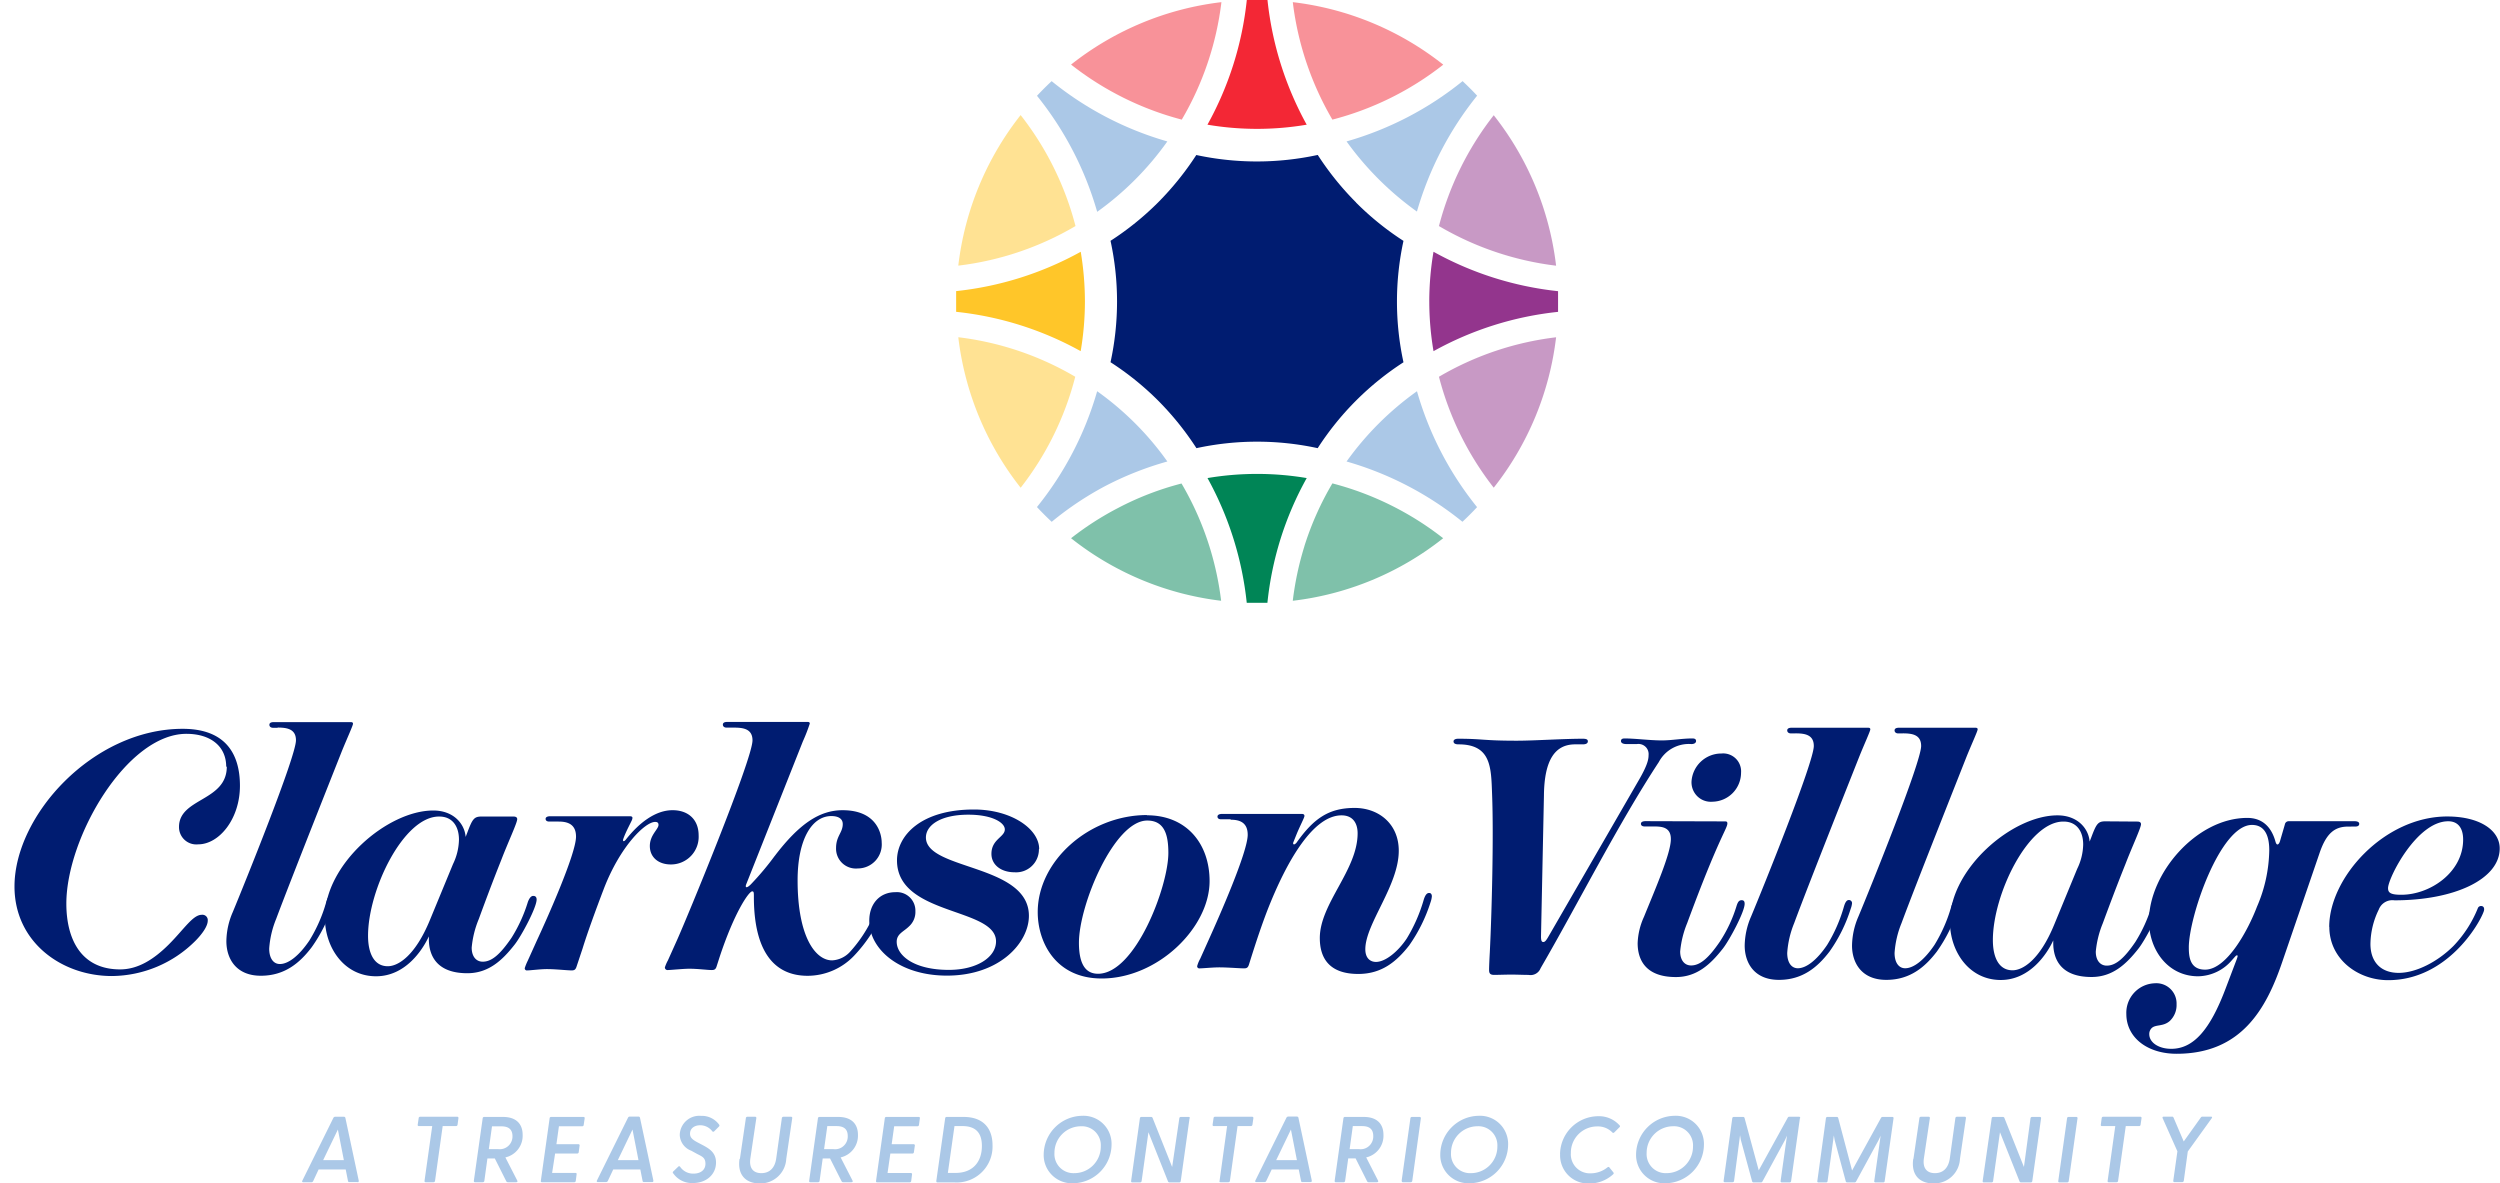
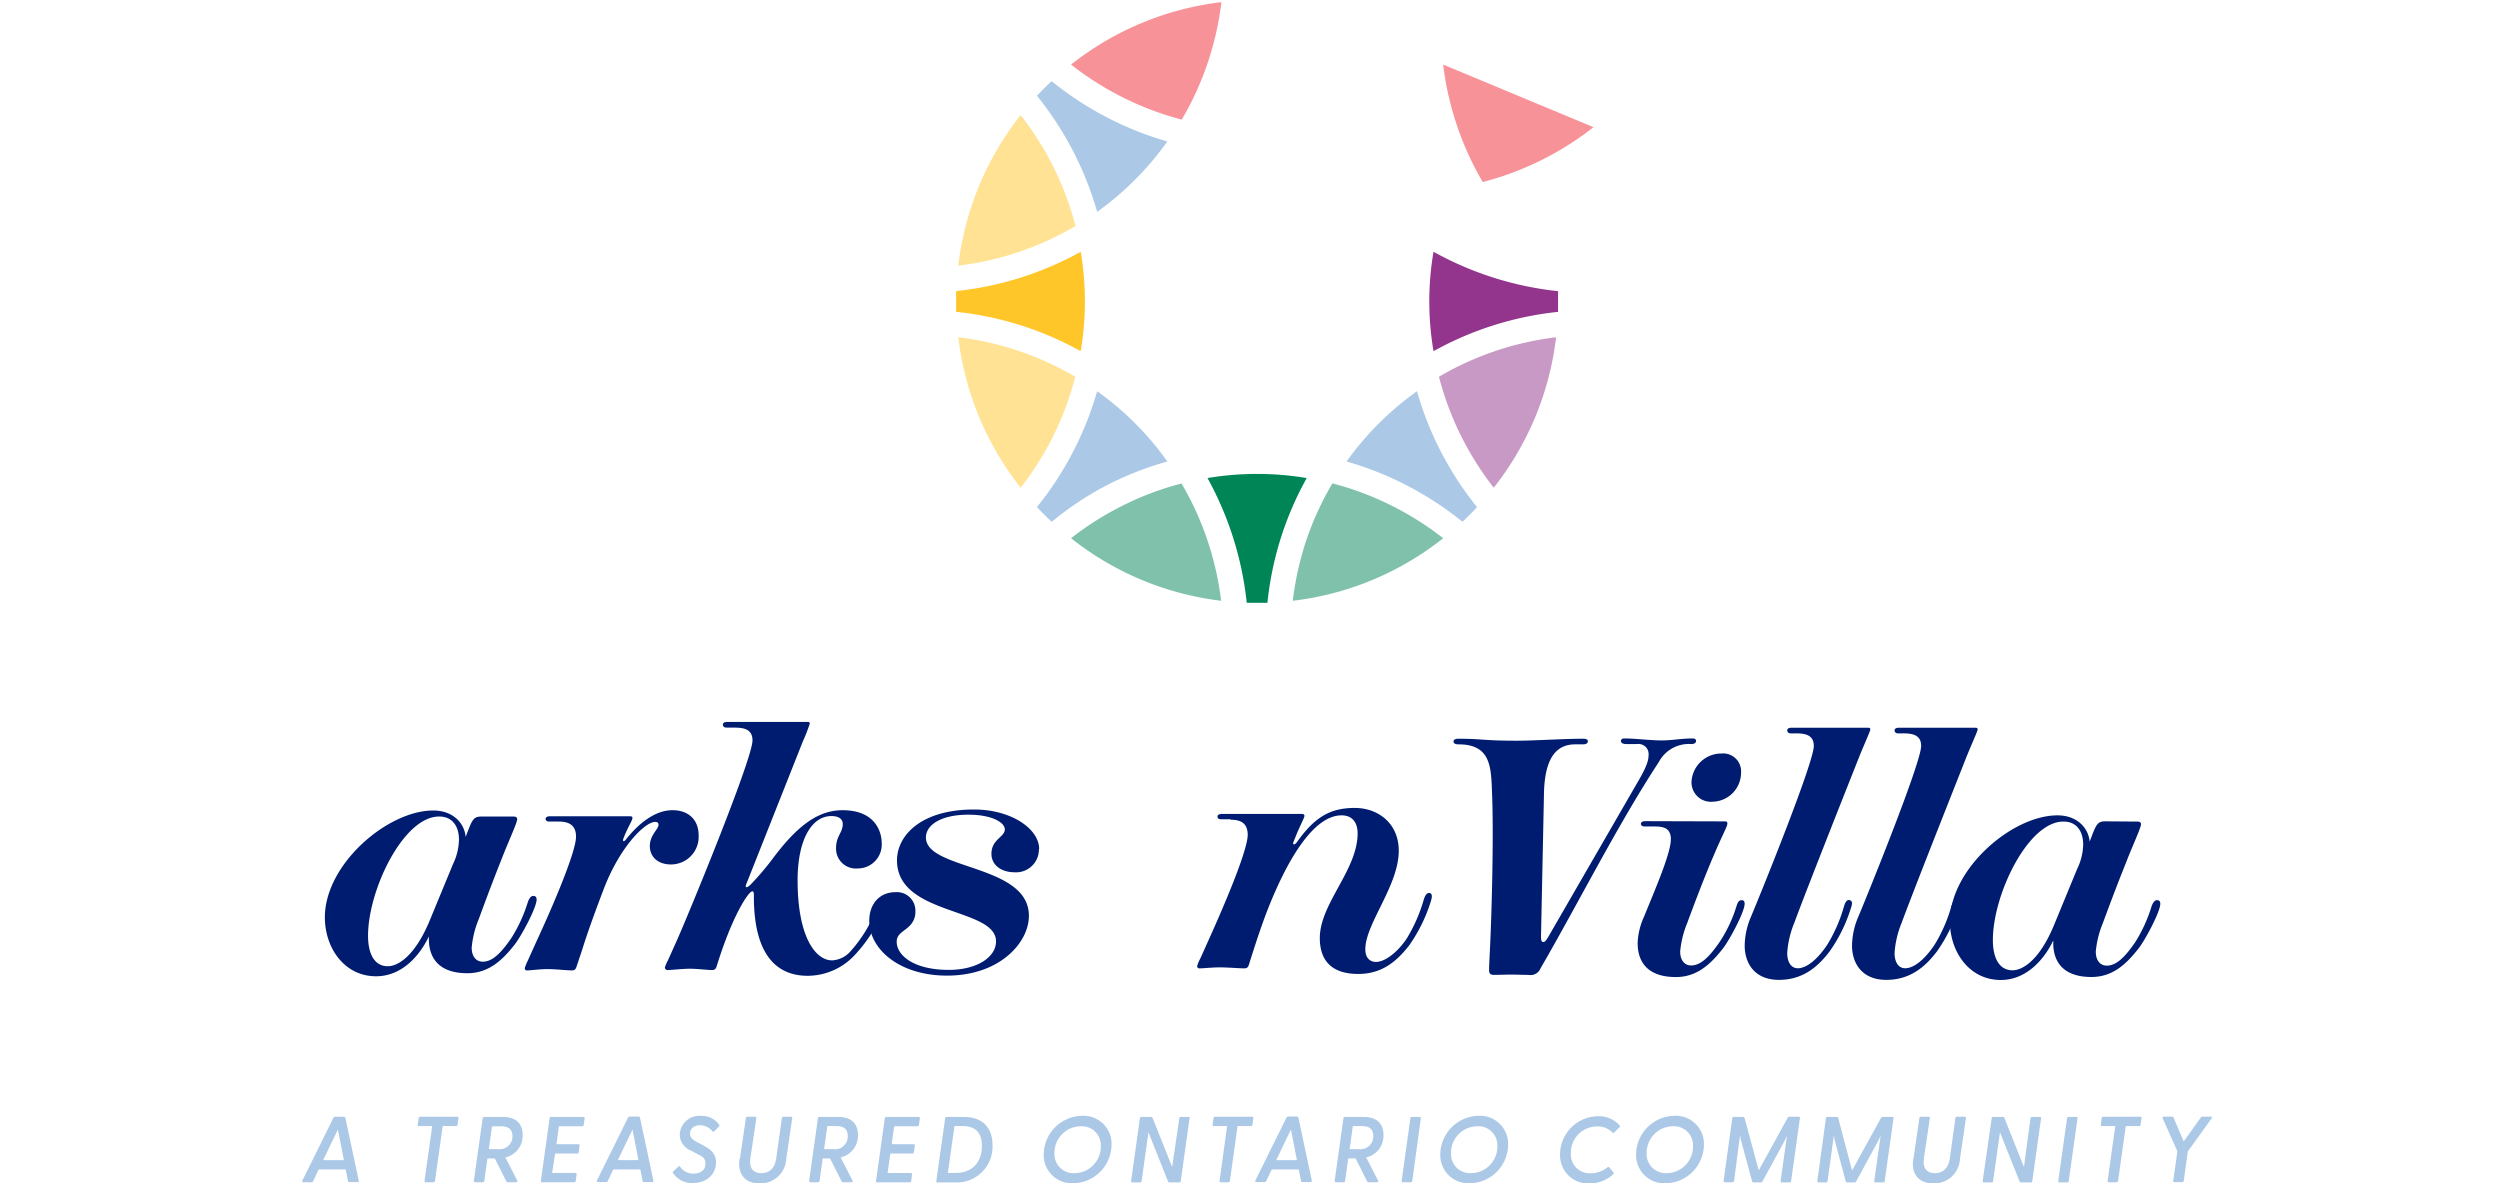
<svg xmlns="http://www.w3.org/2000/svg" width="169" height="80" fill="none">
  <g clip-path="url(#a)">
    <path fill="#ABC8E7" d="m23.245 78.427-.404-2.07-.997 2.07h1.401zm.92 1.48h-.548a.097.097 0 0 1-.034-.002.087.087 0 0 1-.03-.016.077.077 0 0 1-.02-.026.078.078 0 0 1-.01-.033l-.153-.772h-1.833l-.367.785a.127.127 0 0 1-.121.077h-.554c-.068 0-.088-.045-.056-.11l2.1-4.245a.134.134 0 0 1 .052-.054.133.133 0 0 1 .073-.018h.573a.1.1 0 0 1 .11.073l.904 4.244c0 .065 0 .11-.085.11m4.532-.094.52-3.703h-.904a.08.08 0 0 1-.035-.005.074.074 0 0 1-.043-.053.074.074 0 0 1 .001-.035l.065-.445a.096.096 0 0 1 .031-.067.101.101 0 0 1 .033-.02.1.1 0 0 1 .037-.005h2.508a.07.07 0 0 1 .034.005.077.077 0 0 1 .046.087l-.06.445a.105.105 0 0 1-.11.093h-.896l-.517 3.703a.106.106 0 0 1-.109.093h-.525c-.056 0-.08-.036-.076-.093zm4.347-2.146h.618a.862.862 0 0 0 .981-.87c0-.517-.33-.67-.759-.67h-.626l-.214 1.54zm1.922 2.126c.037.069 0 .113-.076.113h-.558a.123.123 0 0 1-.109-.065l-.775-1.544h-.5l-.207 1.512a.105.105 0 0 1-.109.097h-.525c-.056 0-.08-.036-.076-.097l.597-4.225a.097.097 0 0 1 .101-.092h1.276c.889 0 1.325.476 1.325 1.212a1.5 1.5 0 0 1-1.167 1.524l.803 1.565zm1.593.02.594-4.229a.095.095 0 0 1 .03-.067.088.088 0 0 1 .033-.02.092.092 0 0 1 .038-.005h2.192c.057 0 .081.036.077.092l-.065.445a.101.101 0 0 1-.031.068.1.1 0 0 1-.07.025h-1.574l-.17 1.213H39.1c.012 0 .024.001.035.005.011.005.02.012.029.021a.077.077 0 0 1 .017.067l-.06.449a.102.102 0 0 1-.109.089h-1.487l-.202 1.31h1.58c.06 0 .084.036.076.092l-.057.445a.102.102 0 0 1-.033.068.103.103 0 0 1-.072.025h-2.18c-.06 0-.085-.036-.077-.093zm6.601-1.399-.404-2.07-.993 2.07h1.397zm.92 1.48h-.548a.095.095 0 0 1-.034-.002.084.084 0 0 1-.05-.042.08.08 0 0 1-.01-.033l-.153-.772h-1.833l-.363.772a.133.133 0 0 1-.05.057.137.137 0 0 1-.071.02h-.558c-.068 0-.088-.044-.056-.109l2.1-4.245a.134.134 0 0 1 .052-.055.134.134 0 0 1 .073-.017h.573a.101.101 0 0 1 .109.073l.905 4.244c0 .065 0 .11-.085.11zm1.422-.582a.099.099 0 0 1 0-.125l.344-.332a.082.082 0 0 1 .062-.03.081.081 0 0 1 .063.03 1.06 1.06 0 0 0 .908.469c.489 0 .808-.255.808-.667 0-.413-.23-.493-.561-.663l-.404-.222a1.178 1.178 0 0 1-.771-1.068 1.323 1.323 0 0 1 1.441-1.285 1.441 1.441 0 0 1 1.233.613.099.099 0 0 1 0 .075.098.098 0 0 1-.021.031l-.32.32a.086.086 0 0 1-.107.026.088.088 0 0 1-.03-.026 1.024 1.024 0 0 0-.807-.404c-.404 0-.695.214-.695.57 0 .254.15.404.541.606l.376.198c.404.222.84.493.84 1.144 0 .808-.654 1.387-1.55 1.387a1.528 1.528 0 0 1-1.354-.671m4.519-.962.403-2.754a.096.096 0 0 1 .032-.067.103.103 0 0 1 .032-.02.101.101 0 0 1 .037-.005h.525a.075.075 0 0 1 .08.057.076.076 0 0 1 .001.035l-.404 2.721c-.097.671.206.999.743.999s.913-.328 1.006-.999l.38-2.72a.105.105 0 0 1 .108-.093h.513a.07.07 0 0 1 .035.005c.011.005.02.011.029.02a.077.077 0 0 1 .017.067l-.404 2.754A1.752 1.752 0 0 1 51.358 80c-.937 0-1.526-.574-1.365-1.661m5.715-.659h.622a.845.845 0 0 0 .696-.213.858.858 0 0 0 .281-.673c0-.517-.327-.67-.759-.67h-.622l-.218 1.555zm1.922 2.126c.036.069 0 .113-.077.113H57a.114.114 0 0 1-.109-.065l-.78-1.544h-.496l-.21 1.512a.099.099 0 0 1-.032.07.107.107 0 0 1-.034.021.11.11 0 0 1-.039.006h-.525c-.056 0-.084-.036-.076-.097l.593-4.225a.097.097 0 0 1 .101-.092h1.276c.893 0 1.329.476 1.329 1.212a1.506 1.506 0 0 1-1.171 1.524l.803 1.565zm1.59.02.593-4.229c0-.012.003-.025.009-.036a.099.099 0 0 1 .022-.031.09.09 0 0 1 .032-.02.089.089 0 0 1 .038-.005h2.192a.068.068 0 0 1 .035.005c.011.004.02.011.028.02a.073.073 0 0 1 .014.067l-.06.445a.1.1 0 0 1-.105.093h-1.571l-.17 1.213h1.482a.08.08 0 0 1 .035.006.076.076 0 0 1 .03.02.082.082 0 0 1 .02.067l-.065.449a.101.101 0 0 1-.01.037.09.09 0 0 1-.025.03.099.099 0 0 1-.035.019.097.097 0 0 1-.039.003h-1.482l-.19 1.318h1.58c.056 0 .08.036.076.092l-.056.445a.105.105 0 0 1-.11.093h-2.192c-.057 0-.08-.036-.077-.093m5.381-.545c1.175 0 1.776-.76 1.776-1.824 0-.869-.403-1.342-1.32-1.342h-.533l-.448 3.166h.525zm-1.305.537.598-4.229a.095.095 0 0 1 .031-.067.09.09 0 0 1 .032-.02.092.092 0 0 1 .038-.005h1.147c1.34 0 1.954.784 1.954 1.916a2.429 2.429 0 0 1-1.579 2.364 2.414 2.414 0 0 1-.993.146h-1.15c-.057 0-.082-.036-.078-.093m11.119-2.341a1.293 1.293 0 0 0-.368-.984 1.278 1.278 0 0 0-.98-.377 1.793 1.793 0 0 0-1.785 1.802 1.287 1.287 0 0 0 1.353 1.367 1.782 1.782 0 0 0 1.264-.534 1.797 1.797 0 0 0 .516-1.274zm-3.86.526a2.643 2.643 0 0 1 2.604-2.595 1.898 1.898 0 0 1 1.983 1.969 2.632 2.632 0 0 1-2.596 2.591 1.905 1.905 0 0 1-1.991-1.965zm9.859-2.426-.594 4.241a.1.1 0 0 1-.105.093h-.646a.114.114 0 0 1-.11-.065l-1.324-3.327-.46 3.299a.105.105 0 0 1-.11.093h-.524c-.057 0-.08-.036-.077-.093l.594-4.24a.102.102 0 0 1 .031-.068.091.091 0 0 1 .033-.02.087.087 0 0 1 .037-.005h.646a.106.106 0 0 1 .064.012.11.11 0 0 1 .045.048l1.324 3.323.485-3.29a.101.101 0 0 1 .105-.093h.525a.07.07 0 0 1 .035.005c.011.005.02.012.028.02.008.01.014.02.017.032a.08.08 0 0 1 0 .035m2.011 4.229.509-3.703h-.904c-.057 0-.081-.036-.077-.093l.064-.445a.098.098 0 0 1 .102-.092h2.507a.08.08 0 0 1 .085.092l-.064.445a.107.107 0 0 1-.11.093h-.896l-.517 3.703a.107.107 0 0 1-.036.068.109.109 0 0 1-.073.025h-.525c-.057 0-.08-.036-.073-.093m5.236-1.399-.404-2.07-.997 2.07h1.401zm.925 1.48h-.553a.096.096 0 0 1-.034-.002.083.083 0 0 1-.051-.042.09.09 0 0 1-.008-.033l-.154-.772h-1.829l-.367.772a.122.122 0 0 1-.121.077h-.558c-.069 0-.089-.044-.056-.109l2.1-4.245a.14.14 0 0 1 .051-.054.143.143 0 0 1 .074-.019h.577a.104.104 0 0 1 .066.018.099.099 0 0 1 .039.055l.904 4.245c0 .065 0 .11-.08.11zm2.64-2.227h.618a.846.846 0 0 0 .696-.213.862.862 0 0 0 .282-.673c0-.517-.328-.67-.756-.67h-.626l-.214 1.555zm1.918 2.126c.041.069 0 .113-.076.113h-.554a.11.11 0 0 1-.064-.016.112.112 0 0 1-.044-.048l-.776-1.545h-.5l-.21 1.512a.109.109 0 0 1-.01.039.1.1 0 0 1-.096.059H90.3c-.057 0-.08-.037-.077-.098l.593-4.225a.1.1 0 0 1 .032-.067.09.09 0 0 1 .032-.02.092.092 0 0 1 .038-.005h1.276c.892 0 1.328.476 1.328 1.212a1.5 1.5 0 0 1-1.167 1.524l.8 1.565zm1.596.02.593-4.229a.092.092 0 0 1 .01-.036.092.092 0 0 1 .054-.05.093.093 0 0 1 .038-.006h.52a.09.09 0 0 1 .036.005.084.084 0 0 1 .029.02c.008.01.014.02.017.032a.07.07 0 0 1 .003.035l-.581 4.229a.108.108 0 0 1-.036.068.11.11 0 0 1-.074.025h-.524c-.057 0-.081-.036-.073-.093m6.46-2.329a1.293 1.293 0 0 0-.821-1.279 1.28 1.28 0 0 0-.531-.083 1.792 1.792 0 0 0-1.781 1.803 1.286 1.286 0 0 0 .821 1.282c.17.065.35.094.532.085a1.784 1.784 0 0 0 1.264-.534 1.79 1.79 0 0 0 .516-1.274zm-3.86.526c.012-.686.29-1.342.776-1.826a2.633 2.633 0 0 1 1.828-.769 1.896 1.896 0 0 1 1.85 1.2c.097.245.142.506.133.769a2.63 2.63 0 0 1-2.596 2.591 1.905 1.905 0 0 1-1.99-1.965zm8.097 0a2.596 2.596 0 0 1 2.576-2.567 1.863 1.863 0 0 1 1.469.642.07.07 0 0 1 .009.035.075.075 0 0 1-.009.036.072.072 0 0 1-.023.027l-.355.355a.083.083 0 0 1-.03.024.08.08 0 0 1-.037.009.078.078 0 0 1-.037-.009.075.075 0 0 1-.03-.024 1.35 1.35 0 0 0-1.018-.404 1.775 1.775 0 0 0-1.784 1.791 1.287 1.287 0 0 0 1.348 1.379 1.807 1.807 0 0 0 1.127-.404c.053-.037.093-.037.125 0l.279.347c.032.049.02.093-.033.133-.434.393-.998.61-1.582.611a1.895 1.895 0 0 1-1.436-.555 1.91 1.91 0 0 1-.555-1.438m8.984-.514a1.288 1.288 0 0 0-.822-1.278 1.273 1.273 0 0 0-.53-.084 1.793 1.793 0 0 0-1.782 1.803 1.29 1.29 0 0 0 1.354 1.367 1.792 1.792 0 0 0 1.78-1.807zm-3.848.526c.012-.686.29-1.342.776-1.826a2.633 2.633 0 0 1 1.828-.769 1.896 1.896 0 0 1 1.85 1.2c.097.245.142.506.133.769a2.63 2.63 0 0 1-2.597 2.591 1.9 1.9 0 0 1-1.854-1.197 1.904 1.904 0 0 1-.136-.768zm11.074-2.426-.594 4.241a.096.096 0 0 1-.064.087.086.086 0 0 1-.037.006h-.525a.078.078 0 0 1-.035-.006.075.075 0 0 1-.029-.02.071.071 0 0 1-.018-.031.087.087 0 0 1-.003-.036l.432-3.068-.133.295-1.518 2.79a.125.125 0 0 1-.044.056.124.124 0 0 1-.07.02h-.484a.102.102 0 0 1-.109-.076l-.763-2.802-.052-.312-.404 3.085a.1.1 0 0 1-.034.068.104.104 0 0 1-.072.025h-.524c-.057 0-.081-.036-.077-.093l.585-4.229a.094.094 0 0 1 .01-.036.085.085 0 0 1 .022-.031.085.085 0 0 1 .032-.02.094.094 0 0 1 .038-.005h.634c.056 0 .08.024.1.088l.953 3.522 1.963-3.562a.105.105 0 0 1 .042-.047.11.11 0 0 1 .063-.013h.658c.057 0 .081.036.077.092m6.31.012-.598 4.241a.095.095 0 0 1-.008.037.119.119 0 0 1-.022.031.097.097 0 0 1-.033.02.092.092 0 0 1-.037.005h-.521a.074.074 0 0 1-.067-.025.074.074 0 0 1-.017-.031.076.076 0 0 1-.001-.037l.432-3.068-.133.295-1.519 2.79a.118.118 0 0 1-.112.077h-.485a.101.101 0 0 1-.109-.077l-.751-2.79-.053-.311-.424 3.084a.099.099 0 0 1-.034.068.096.096 0 0 1-.07.025h-.514a.068.068 0 0 1-.034-.005.067.067 0 0 1-.028-.02.077.077 0 0 1-.016-.033.071.071 0 0 1 .002-.035l.581-4.24a.114.114 0 0 1 .009-.037.121.121 0 0 1 .022-.031.097.097 0 0 1 .033-.02.089.089 0 0 1 .037-.005h.634c.057 0 .081.024.101.088l.933 3.534 1.958-3.562a.107.107 0 0 1 .046-.046.11.11 0 0 1 .064-.014h.658c.056 0 .08.036.076.092zm1.345 2.742.404-2.754c0-.012.004-.025.009-.036a.093.093 0 0 1 .055-.05.098.098 0 0 1 .037-.006h.525a.077.077 0 0 1 .064.026.07.07 0 0 1 .016.031.085.085 0 0 1 .001.035l-.404 2.721c-.097.671.21.999.747.999s.908-.328 1.006-.999l.375-2.72a.105.105 0 0 1 .036-.069.106.106 0 0 1 .073-.024h.525a.07.07 0 0 1 .035.005.067.067 0 0 1 .028.02.076.076 0 0 1 .018.067l-.404 2.754A1.744 1.744 0 0 1 130.701 80c-.937 0-1.523-.574-1.365-1.661m8.641-2.742-.594 4.241a.105.105 0 0 1-.035.07.101.101 0 0 1-.074.023h-.642a.112.112 0 0 1-.065-.014.114.114 0 0 1-.044-.05l-1.325-3.328-.464 3.299a.1.1 0 0 1-.034.068.097.097 0 0 1-.071.025h-.525c-.056 0-.08-.036-.076-.093l.61-4.24a.092.092 0 0 1 .063-.087.092.092 0 0 1 .037-.006h.646a.102.102 0 0 1 .064.013c.02.01.036.027.046.047l1.324 3.323.444-3.29a.103.103 0 0 1 .109-.093h.525a.07.07 0 0 1 .035.005.085.085 0 0 1 .029.02.08.08 0 0 1 .016.032.07.07 0 0 1 .001.035zm1.163 4.229.593-4.229a.118.118 0 0 1 .009-.036.12.12 0 0 1 .022-.031.097.097 0 0 1 .033-.02.089.089 0 0 1 .037-.005h.525a.077.077 0 0 1 .064.026c.008.009.013.02.016.031a.084.084 0 0 1 .001.035l-.594 4.241a.104.104 0 0 1-.036.068.103.103 0 0 1-.073.025h-.521a.063.063 0 0 1-.034-.005.067.067 0 0 1-.028-.02.066.066 0 0 1-.016-.033.071.071 0 0 1 .002-.035m3.335-.012.517-3.703h-.9a.075.075 0 0 1-.036-.005.086.086 0 0 1-.028-.021.086.086 0 0 1-.015-.032.084.084 0 0 1 .002-.035l.06-.445a.114.114 0 0 1 .009-.036.11.11 0 0 1 .022-.031.112.112 0 0 1 .033-.02.101.101 0 0 1 .037-.005h2.512a.077.077 0 0 1 .064.026.074.074 0 0 1 .016.066l-.064.445a.1.1 0 0 1-.105.093h-.897l-.52 3.703a.1.1 0 0 1-.105.093h-.525a.08.08 0 0 1-.035-.005.074.074 0 0 1-.028-.02.068.068 0 0 1-.015-.033.07.07 0 0 1 .001-.035zm7.034-4.229-1.615 2.244-.27 1.977a.106.106 0 0 1-.11.093h-.524c-.057 0-.081-.036-.077-.093l.279-1.989-.994-2.232c-.032-.068 0-.112.073-.112h.549a.101.101 0 0 1 .064.012.1.1 0 0 1 .045.048l.691 1.617 1.154-1.617a.135.135 0 0 1 .052-.047.135.135 0 0 1 .07-.013h.569c.073 0 .093.044.044.112z" />
    <path fill="#F32735" d="M82.568.146a20.181 20.181 0 0 0-10.164 4.22 20.532 20.532 0 0 0 7.483 3.72 20.51 20.51 0 0 0 2.681-7.94z" opacity=".5" />
    <path fill="#ABC8E7" d="M74.176 14.315a20.266 20.266 0 0 0 4.736-4.754 22.086 22.086 0 0 1-7.821-4.075c-.343.32-.674.65-.99.99a22.242 22.242 0 0 1 4.067 7.839" />
    <path fill="#FFC629" d="M68.989 7.786a20.227 20.227 0 0 0-4.208 10.171 20.389 20.389 0 0 0 7.923-2.676A20.46 20.46 0 0 0 69 7.786" opacity=".5" />
    <path fill="#FFC629" d="M73.054 23.738c.19-1.11.285-2.233.287-3.359a20.697 20.697 0 0 0-.283-3.36 22.192 22.192 0 0 1-8.423 2.66v1.4a22.105 22.105 0 0 1 8.42 2.66z" />
-     <path fill="#F32735" d="M85.681 0h-1.397a22.115 22.115 0 0 1-2.661 8.429c2.221.376 4.49.376 6.71 0A22.277 22.277 0 0 1 85.682 0z" />
-     <path fill="#93358D" d="M105.192 17.962a20.23 20.23 0 0 0-4.215-10.172 20.503 20.503 0 0 0-3.704 7.491 20.451 20.451 0 0 0 7.919 2.68z" opacity=".5" />
-     <path fill="#ABC8E7" d="M98.865 5.49a22.084 22.084 0 0 1-7.838 4.07 20.638 20.638 0 0 0 4.757 4.742 22.322 22.322 0 0 1 4.07-7.834c-.315-.34-.65-.67-.989-.99" />
-     <path fill="#F32735" d="M97.557 4.366A20.181 20.181 0 0 0 87.393.146a20.58 20.58 0 0 0 2.677 7.94 20.397 20.397 0 0 0 7.487-3.708" opacity=".5" />
+     <path fill="#F32735" d="M97.557 4.366a20.58 20.58 0 0 0 2.677 7.94 20.397 20.397 0 0 0 7.487-3.708" opacity=".5" />
    <path fill="#93358D" d="M100.973 32.972a20.232 20.232 0 0 0 4.219-10.172 20.416 20.416 0 0 0-7.919 2.669 20.517 20.517 0 0 0 3.7 7.495" opacity=".5" />
    <path fill="#93358D" d="M96.62 20.379a20.02 20.02 0 0 0 .286 3.36 22.077 22.077 0 0 1 8.419-2.657v-1.398a22.15 22.15 0 0 1-8.42-2.665 20.193 20.193 0 0 0-.286 3.36z" />
    <path fill="#ABC8E7" d="M99.85 34.282a22.12 22.12 0 0 1-4.062-7.835 20.384 20.384 0 0 0-4.76 4.75 22.152 22.152 0 0 1 7.833 4.075c.344-.32.674-.65.99-.99z" />
    <path fill="#FFC629" d="M64.781 22.797a20.265 20.265 0 0 0 4.216 10.175 20.434 20.434 0 0 0 3.69-7.503 20.382 20.382 0 0 0-7.906-2.672z" opacity=".5" />
    <path fill="#008556" d="M86.561 36.44a21.974 21.974 0 0 1 1.773-4.123 20.19 20.19 0 0 0-6.707 0 22.22 22.22 0 0 1 2.653 8.433h1.397c.15-1.462.447-2.906.884-4.31z" />
    <path fill="#008556" d="M88.172 36.946a20.734 20.734 0 0 0-.78 3.666 20.144 20.144 0 0 0 10.165-4.228 20.52 20.52 0 0 0-7.487-3.707 20.26 20.26 0 0 0-1.898 4.26" opacity=".5" />
    <path fill="#ABC8E7" d="M71.099 35.272a21.535 21.535 0 0 1 3.634-2.425 21.788 21.788 0 0 1 4.18-1.65 19.92 19.92 0 0 0-2.173-2.575 20.185 20.185 0 0 0-2.572-2.175 22.194 22.194 0 0 1-4.07 7.83c.32.343.651.674.993.995" />
    <path fill="#008556" d="M75.538 34.362a20.297 20.297 0 0 0-3.134 2.022 20.181 20.181 0 0 0 10.144 4.228 20.497 20.497 0 0 0-2.677-7.927 19.98 19.98 0 0 0-4.333 1.677z" opacity=".5" />
-     <path fill="#001C71" d="M91.668 13.684a19.616 19.616 0 0 1-2.588-3.21c-1.351.292-2.728.44-4.11.441-1.378 0-2.752-.147-4.1-.436a19.865 19.865 0 0 1-2.588 3.21 19.477 19.477 0 0 1-3.21 2.59 19.355 19.355 0 0 1 0 8.207 19.471 19.471 0 0 1 3.223 2.6c.97.977 1.837 2.053 2.584 3.21a19.364 19.364 0 0 1 8.197 0 19.459 19.459 0 0 1 5.799-5.806 19.333 19.333 0 0 1 0-8.206 19.269 19.269 0 0 1-3.207-2.592M15.291 51.827c0-1.383-1.062-2.22-2.69-2.22-4.037 0-8.116 7.018-8.116 11.477 0 2.377.974 4.447 3.635 4.447 1.211 0 2.285-.679 3.303-1.698 1.017-1.018 1.615-1.993 2.216-1.993a.362.362 0 0 1 .404.405c0 .34-.339.857-.835 1.358a8.072 8.072 0 0 1-5.654 2.377C4.17 65.976.98 63.688.98 59.928c0-4.819 5.314-10.66 11.371-10.66 2.875 0 3.869 1.673 3.869 3.848 0 2.24-1.401 3.962-2.827 3.962a1.17 1.17 0 0 1-1.292-1.176c0-1.97 3.23-1.723 3.23-4.075m3.444-2.628h-.314c-.162 0-.25-.089-.25-.202 0-.113.088-.182.294-.182h5.177c.088 0 .181 0 .181.113s-.404.995-.747 1.836c-.113.29-3.48 8.76-4.442 11.34a6.426 6.426 0 0 0-.476 2.02c0 .635.27 1.044.723 1.044.565 0 1.288-.546 1.99-1.585.51-.825.899-1.718 1.155-2.652.045-.134.134-.404.315-.404a.21.21 0 0 1 .227.226 1.398 1.398 0 0 1-.09.36 10.35 10.35 0 0 1-1.449 2.922c-.808 1.064-1.83 1.925-3.436 1.925-1.696 0-2.33-1.18-2.33-2.333a5.05 5.05 0 0 1 .432-1.969c.807-1.948 4.272-10.51 4.272-11.614 0-.768-.61-.861-1.244-.861" />
    <path fill="#001C71" d="M29.674 55.198c-2.4 0-4.794 4.957-4.794 8.061 0 1.213.428 2.058 1.333 2.058.703 0 1.853-.7 2.85-3.125l1.56-3.78c.252-.514.39-1.077.403-1.65 0-.885-.428-1.564-1.332-1.564h-.02zm5.039 0c.226 0 .25.114.25.178 0 .25-.61 1.54-1.062 2.717-.113.295-.59 1.451-1.538 4.042a6.558 6.558 0 0 0-.477 1.925c0 .59.295.95.747.95.634 0 1.212-.542 1.947-1.617.474-.756.846-1.572 1.106-2.426.069-.178.182-.404.36-.404.177 0 .23.113.23.246 0 .546-1.042 2.49-1.495 3.057-.835 1.063-1.764 1.924-3.19 1.924-2.055 0-2.6-1.176-2.6-2.308V63.3c-.452.974-1.615 2.696-3.57 2.696-2.148 0-3.46-1.924-3.46-3.986 0-3.578 4.228-7.22 7.325-7.22 1.401 0 2.128.926 2.192 1.787l.113-.295c.34-.906.453-1.084.953-1.084h2.169z" />
    <path fill="#001C71" d="M37.763 55.538h-.634c-.157 0-.246-.069-.246-.182 0-.113.113-.178.315-.178h5.374c.202 0 .202.09.158.227-.044.137-.404.768-.59 1.29-.068.181.025.246.182.044.86-1.088 1.967-1.97 3.142-1.97 1.086 0 1.764.656 1.764 1.699a1.87 1.87 0 0 1-1.877 1.969c-.856 0-1.422-.498-1.422-1.246 0-.747.586-1.132.586-1.427 0-.157-.09-.202-.226-.202-.679 0-2.375 1.654-3.481 4.548-.545 1.427-1.106 2.968-1.425 4.007l-.404 1.212c-.069.227-.158.271-.34.271-.294 0-1.086-.089-1.671-.089-.432 0-1.13.09-1.337.09a.141.141 0 0 1-.157-.159c.054-.17.122-.336.202-.497l.613-1.358c.659-1.415 2.65-5.854 2.65-7.03 0-.68-.364-1.019-1.156-1.019" />
    <path fill="#001C71" d="M52.367 57.87c1.652-2.174 3.033-3.1 4.591-3.1 2.354 0 2.645 1.65 2.645 2.195a1.619 1.619 0 0 1-1.615 1.742 1.34 1.34 0 0 1-1.47-1.382c0-.809.452-1.04.452-1.617 0-.404-.363-.542-.77-.542-1.31 0-2.282 1.56-2.282 4.346 0 3.824 1.211 5.409 2.33 5.409a1.763 1.763 0 0 0 1.243-.61 9.189 9.189 0 0 0 1.854-3.15c.068-.202.157-.29.294-.29.223 0 .247.177.178.428a9.924 9.924 0 0 1-2.08 3.307 4.354 4.354 0 0 1-3.14 1.358c-2.286 0-3.635-1.678-3.635-5.344 0-.271 0-.364-.113-.364-.226 0-1.212 1.427-2.217 4.483l-.182.566c-.064.226-.157.27-.339.27-.29 0-.925-.088-1.514-.088-.428 0-1.264.089-1.47.089a.178.178 0 0 1-.182-.178c.053-.165.122-.325.206-.477l.61-1.358c.634-1.403 5.108-12.225 5.108-13.515 0-.768-.61-.861-1.24-.861h-.517c-.157 0-.246-.089-.246-.202 0-.113.089-.182.291-.182h5.407c.089 0 .177 0 .177.113a11.86 11.86 0 0 1-.472 1.213l-3.824 9.646c-.044.113-.044.202.024.202.069 0 .182-.09.295-.202a19.06 19.06 0 0 0 1.615-1.925" />
    <path fill="#001C71" d="M70.231 57.406a1.548 1.548 0 0 1-1.023 1.474 1.541 1.541 0 0 1-.628.086c-.9 0-1.559-.497-1.559-1.245 0-.994.905-1.132.905-1.653 0-.453-.836-.995-2.463-.995-1.902 0-2.871.724-2.871 1.54 0 2.22 6.962 1.787 6.962 5.296 0 1.811-1.967 4.043-5.541 4.043-3.186 0-5.25-1.767-5.25-3.715 0-1.132.7-1.925 1.761-1.925a1.252 1.252 0 0 1 1.357 1.29 1.306 1.306 0 0 1-.428 1.019c-.364.363-.836.501-.836 1.043 0 .905 1.13 1.9 3.525 1.9 1.902 0 3.19-.861 3.19-1.925 0-2.308-6.695-1.718-6.695-5.477 0-1.674 1.615-3.44 5.201-3.44 2.532 0 4.41 1.313 4.41 2.672m12.946-2.01h-.646c-.158 0-.246-.068-.246-.182 0-.113.113-.181.315-.181h5.382c.09 0 .182.024.182.137 0 .113-.295.655-.546 1.27l-.2.497c-.046.113 0 .157.043.157.045 0 .138-.069.182-.137 1.15-1.617 2.168-2.329 3.913-2.329 1.615 0 2.984 1.063 2.984 2.895 0 2.357-2.261 4.936-2.261 6.658 0 .61.339.857.722.857.634 0 1.494-.7 2.08-1.585.503-.826.89-1.717 1.155-2.648.113-.34.226-.428.36-.428.133 0 .181.113.181.226a1.588 1.588 0 0 1-.09.404 10.626 10.626 0 0 1-1.448 2.92c-.837 1.067-1.83 1.924-3.437 1.924-2.056 0-2.6-1.177-2.6-2.426 0-2.333 2.556-4.596 2.556-7.083 0-.614-.27-1.212-1.087-1.212-1.897 0-3.687 3.011-5.043 6.496-.335.885-.654 1.79-1.212 3.578-.068.226-.157.27-.339.27-.294 0-1.086-.068-1.671-.068-.432 0-1.13.069-1.337.069a.142.142 0 0 1-.15-.095.136.136 0 0 1-.007-.063c.048-.174.117-.34.206-.497l.61-1.359c.633-1.402 2.6-5.841 2.6-7.018 0-.88-.61-1.018-1.155-1.018m20.982 7.887c0 .29.044.38.157.38s.202-.113.379-.425l6.106-10.571c.586-1.015.63-1.395.63-1.642a.682.682 0 0 0-.212-.564.694.694 0 0 0-.576-.18h-.718c-.246 0-.36-.088-.36-.202 0-.113.069-.177.247-.177.719 0 1.708.133 2.515.133.675 0 1.349-.133 2.068-.133.182 0 .246.064.246.177 0 .114-.113.203-.315.203a2.298 2.298 0 0 0-2.201 1.212c-2.762 4.205-5.503 9.65-7.995 13.943a.724.724 0 0 1-.807.45c-.36 0-.739-.021-1.167-.021-.428 0-.897.02-1.167.02-.271 0-.34-.109-.34-.335 0-.227.025-.764.049-1.193.133-2.676.267-7.827.153-10.705-.064-1.799-.064-3.351-2.265-3.351-.295 0-.34-.113-.34-.202 0-.09.09-.178.316-.178 1.663 0 1.663.133 3.953.133 1.191 0 3.122-.133 4.47-.133.271 0 .34.065.34.178 0 .113-.094.202-.34.202h-.517c-1.349 0-2.087 1.03-2.111 3.46l-.198 9.52zm12.198-12.363a1.211 1.211 0 0 1 1.325 1.306 1.965 1.965 0 0 1-1.931 1.953 1.303 1.303 0 0 1-1.019-.363 1.319 1.319 0 0 1-.398-1.008 2.019 2.019 0 0 1 2.019-1.888h.004zm.218 4.589c.093 0 .182 0 .182.133 0 .36-.561.902-2.718 6.747a6.609 6.609 0 0 0-.472 1.913c0 .586.291.946.739.946.63 0 1.211-.542 1.934-1.597.5-.758.886-1.585 1.147-2.454.089-.271.178-.36.335-.36.157 0 .202.089.202.247 0 .541-1.034 2.474-1.482 3.036-.832 1.059-1.753 1.912-3.166 1.912-2.047 0-2.584-1.168-2.584-2.292.023-.616.169-1.22.428-1.78.783-1.931 1.817-4.292 1.817-5.255 0-.808-.606-.853-1.147-.853h-.625c-.158 0-.251-.068-.251-.181 0-.114.113-.178.315-.178l5.346.016zm4.789-5.947h-.31c-.158 0-.251-.089-.251-.202 0-.113.093-.182.295-.182h5.144c.089 0 .178 0 .178.113s-.404.99-.739 1.823c-.113.291-3.461 8.704-4.405 11.267a6.459 6.459 0 0 0-.473 2.021c0 .631.271 1.035.719 1.035.562 0 1.28-.541 1.979-1.576.503-.82.889-1.705 1.147-2.632.044-.133.133-.404.314-.404a.208.208 0 0 1 .21.138.19.19 0 0 1 .012.088 1.438 1.438 0 0 1-.088.36 10.329 10.329 0 0 1-1.438 2.903c-.808 1.055-1.821 1.908-3.416 1.908-1.684 0-2.314-1.169-2.314-2.317.012-.674.157-1.34.428-1.956.808-1.933 4.244-10.434 4.244-11.538 0-.764-.606-.853-1.236-.853m7.257.004h-.315c-.154 0-.246-.089-.246-.202 0-.113.092-.182.294-.182h5.145c.089 0 .177 0 .177.113s-.404.99-.742 1.823c-.11.291-3.457 8.704-4.402 11.267a6.457 6.457 0 0 0-.472 2.021c0 .631.27 1.035.718 1.035.562 0 1.28-.541 1.979-1.576.503-.82.889-1.705 1.147-2.632.044-.133.133-.404.31-.404a.208.208 0 0 1 .214.137.21.21 0 0 1 .013.09 1.44 1.44 0 0 1-.089.359 10.302 10.302 0 0 1-1.438 2.903c-.807 1.055-1.821 1.908-3.416 1.908-1.684 0-2.314-1.169-2.314-2.317.012-.674.157-1.34.428-1.956.808-1.933 4.244-10.434 4.244-11.538 0-.764-.605-.853-1.235-.853" />
    <path fill="#001C71" d="M139.482 55.538c-2.382 0-4.764 4.928-4.764 8.009 0 1.212.428 2.045 1.328 2.045.694 0 1.841-.695 2.826-3.105l1.547-3.755a3.9 3.9 0 0 0 .404-1.642c0-.877-.428-1.552-1.325-1.552h-.016zm5.003 0c.223 0 .247.113.247.178 0 .246-.606 1.532-1.054 2.7-.114.291-.586 1.44-1.531 4.003a6.608 6.608 0 0 0-.472 1.912c0 .586.295.946.743.946.63 0 1.211-.542 1.93-1.597a9.971 9.971 0 0 0 1.102-2.426c.069-.178.182-.404.36-.404s.226.113.226.247c0 .541-1.034 2.474-1.482 3.036-.832 1.059-1.752 1.912-3.17 1.912-2.043 0-2.584-1.169-2.584-2.292v-.182c-.448.97-1.616 2.676-3.55 2.676-2.132 0-3.436-1.908-3.436-3.958 0-3.553 4.204-7.171 7.268-7.171 1.394 0 2.112.921 2.177 1.774l.113-.29c.339-.902.448-1.08.945-1.08l2.168.016z" />
-     <path fill="#001C71" d="M147.964 64.04c0 .63.068 1.508 1.102 1.508 1.462 0 2.899-2.656 3.505-4.253a9.954 9.954 0 0 0 .831-3.82c0-1.173-.428-1.71-1.17-1.71-2.157 0-4.268 6.23-4.268 8.275zm10.76-8.162c-.896 0-1.457.448-1.91 1.754l-2.535 7.398c-1.079 3.17-2.766 6.205-7.143 6.205-1.979 0-3.396-1.099-3.396-2.696a1.997 1.997 0 0 1 1.172-1.895 2 2 0 0 1 .762-.175 1.368 1.368 0 0 1 1.462 1.415 1.48 1.48 0 0 1-.452 1.128c-.449.405-.966.223-1.236.493a.556.556 0 0 0-.158.404c0 .562.63.991 1.486.991 1.502 0 2.625-1.281 3.683-4.095l.743-1.957c.064-.178.089-.267.02-.267-.068 0-.089.045-.335.316a3.064 3.064 0 0 1-2.294 1.1c-2.019 0-3.323-1.755-3.323-3.756 0-3.17 3.19-6.95 6.65-6.95 1.03 0 1.64.631 1.906 1.617.049.158.094.178.138.178.044 0 .113-.068.157-.202l.335-1.148a.262.262 0 0 1 .271-.222h4.442c.202 0 .315.064.315.178 0 .113-.089.181-.246.181l-.514.005zm3.605 4.608c1.934 0 4.179-1.504 4.179-3.731 0-.764-.335-1.237-1.009-1.237-2.136 0-4.067 3.844-4.067 4.52 0 .315.178.448.897.448zm-4.874 2.175c0-3.351 3.731-7.467 7.975-7.467 2.225 0 3.55.946 3.55 2.16 0 2.069-3.033 3.508-7.119 3.508a.983.983 0 0 0-1.058.63 5.4 5.4 0 0 0-.561 2.317c0 1.237.718 1.957 1.91 1.957 1.19 0 2.648-.764 3.706-1.823a7.99 7.99 0 0 0 1.64-2.54.235.235 0 0 1 .086-.116.234.234 0 0 1 .14-.04c.178 0 .246.157.178.359-.291.853-2.492 4.653-6.461 4.653-2.068 0-3.978-1.44-3.978-3.598m-83.235 3.165c2.52 0 4.753-5.894 4.753-8.17 0-1.273-.29-2.187-1.43-2.187-2.228 0-4.615 5.692-4.615 8.26 0 1.584.538 2.097 1.292 2.097zm3.304-10.713c2.697 0 4.236 1.94 4.236 4.447 0 3.15-3.502 6.586-7.293 6.586-3.121 0-4.325-2.458-4.325-4.488 0-3.48 3.501-6.56 7.382-6.56" />
  </g>
  <defs>
    <clipPath id="a">
      <path fill="#fff" d="M.98 0h168v80H.98z" />
    </clipPath>
  </defs>
</svg>